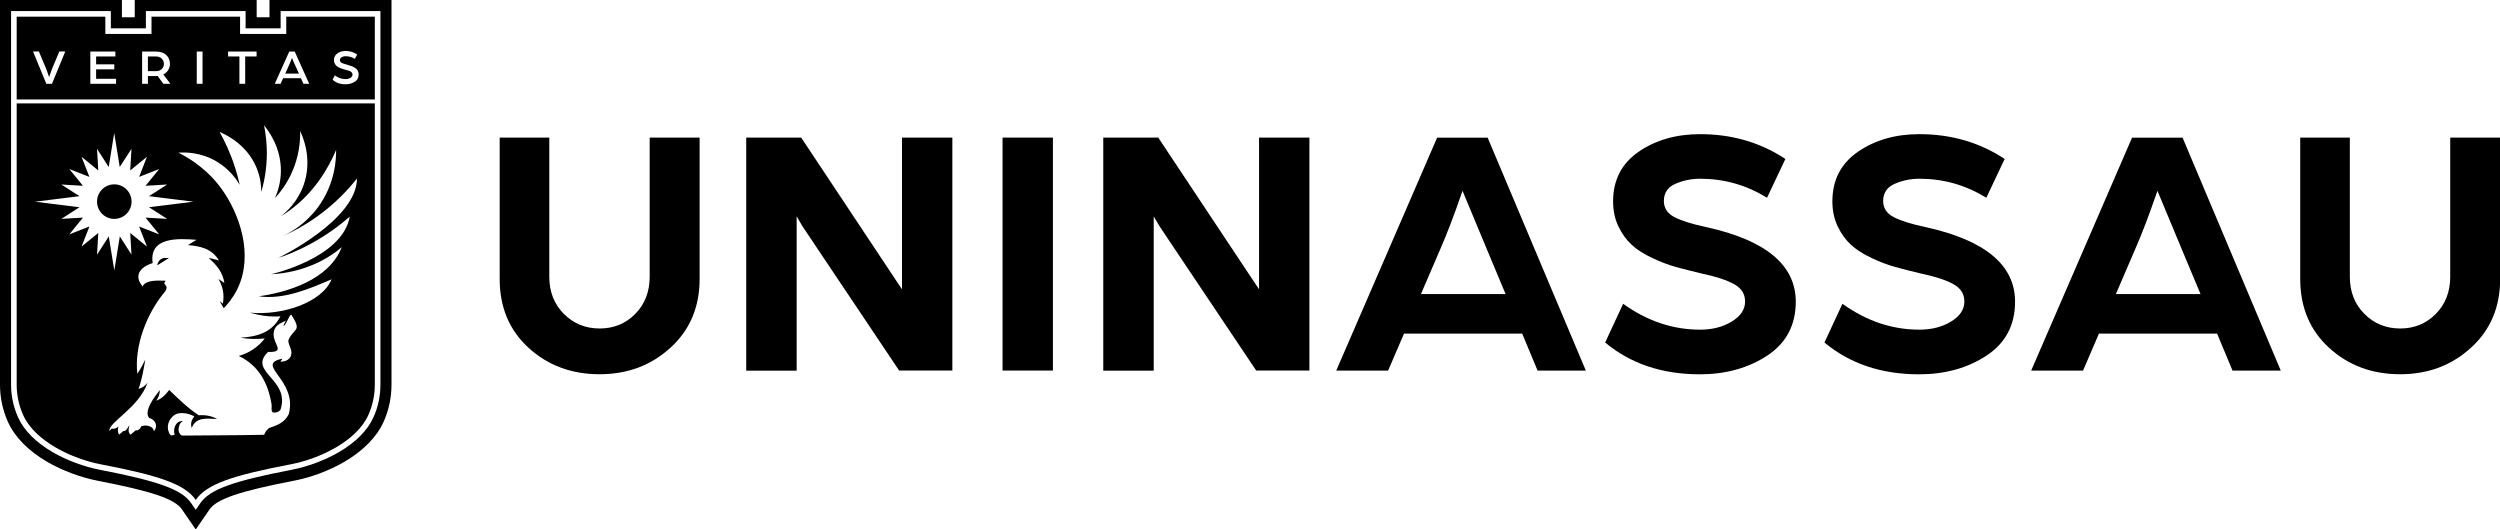
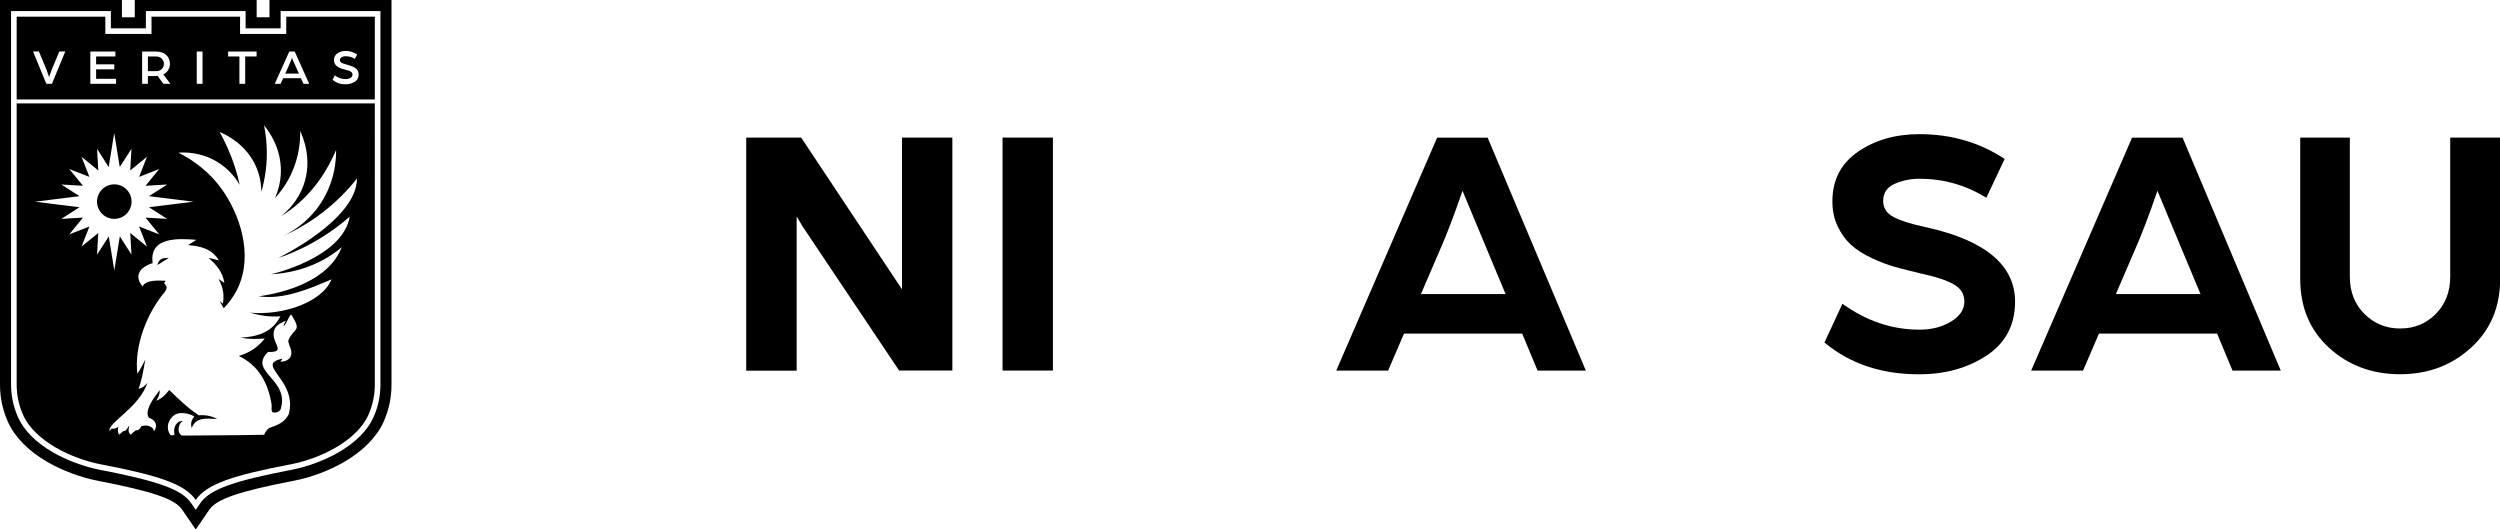
<svg xmlns="http://www.w3.org/2000/svg" id="Camada_2" viewBox="0 0 298.34 63.18">
  <g id="Camada_1-2">
    <g>
      <g>
-         <path d="M80.02,41.48c-2.3,2.12-5.13,3.18-8.47,3.18s-6.17-1.05-8.47-3.15c-2.3-2.1-3.45-4.84-3.45-8.22V16.42h5.92v16.6c0,1.8,.58,3.28,1.74,4.44,1.16,1.16,2.58,1.74,4.27,1.74s3.1-.58,4.25-1.74c1.14-1.16,1.72-2.64,1.72-4.44V16.42h5.96v16.86c0,3.35-1.15,6.08-3.45,8.19Z" />
        <path d="M89.05,44.23V16.42h6.56l7.26,10.93c.59,.88,1.27,1.92,2.06,3.1,.79,1.18,1.43,2.15,1.92,2.89l.79,1.18V16.42h6.01v27.8h-6.35l-6.97-10.4c-.75-1.12-1.57-2.34-2.46-3.67-.89-1.33-1.6-2.39-2.12-3.17l-.68-1.16v18.41h-6.01Z" />
        <path d="M119.64,44.23V16.42h6.01v27.8h-6.01Z" />
-         <path d="M131.66,44.23V16.42h6.56l7.26,10.93c.59,.88,1.27,1.92,2.06,3.1,.79,1.18,1.43,2.15,1.92,2.89l.79,1.18V16.42h6.01v27.8h-6.35l-6.97-10.4c-.75-1.12-1.57-2.34-2.46-3.67-.89-1.33-1.6-2.39-2.12-3.17l-.68-1.16v18.41h-6.01Z" />
        <path d="M159.46,44.23l12.04-27.8h6.03l11.72,27.8h-5.76l-1.84-4.42h-14.1l-1.9,4.42h-6.18Zm10.11-9.14h10.1l-2.17-5.19-2.97-7.13c-.98,2.86-1.9,5.27-2.76,7.21l-2.2,5.11Z" />
-         <path d="M191.55,40.88l2.15-4.63c2.86,2.06,5.92,3.09,9.18,3.09,1.46,0,2.72-.32,3.78-.97,1.06-.64,1.59-1.44,1.59-2.38s-.45-1.62-1.35-2.1c-.9-.49-2.17-.9-3.8-1.24-1.2-.29-2.24-.55-3.11-.79-.87-.24-1.81-.6-2.81-1.07-1-.47-1.82-.99-2.45-1.57-.63-.57-1.16-1.3-1.59-2.19-.43-.89-.64-1.89-.64-3,0-2.55,1.02-4.52,3.05-5.92,2.03-1.4,4.48-2.1,7.34-2.1,3.8,0,7.19,.99,10.17,2.96l-2.19,4.63c-2.46-1.52-5.12-2.27-7.98-2.27-1.03,0-2.01,.2-2.94,.6-.93,.4-1.39,1.09-1.39,2.06,0,.83,.41,1.47,1.24,1.91,.83,.44,2.13,.85,3.9,1.22,7.06,1.57,10.6,4.53,10.6,8.88,0,2.8-1.14,4.95-3.41,6.44-2.27,1.49-4.96,2.23-8.04,2.23-4.49,0-8.25-1.26-11.28-3.78Z" />
        <path d="M217.72,40.88l2.15-4.63c2.86,2.06,5.92,3.09,9.18,3.09,1.46,0,2.72-.32,3.78-.97,1.06-.64,1.59-1.44,1.59-2.38s-.45-1.62-1.35-2.1c-.9-.49-2.17-.9-3.8-1.24-1.2-.29-2.24-.55-3.11-.79-.87-.24-1.81-.6-2.81-1.07-1-.47-1.82-.99-2.45-1.57-.63-.57-1.16-1.3-1.59-2.19-.43-.89-.64-1.89-.64-3,0-2.55,1.02-4.52,3.05-5.92,2.03-1.4,4.48-2.1,7.34-2.1,3.8,0,7.19,.99,10.17,2.96l-2.19,4.63c-2.46-1.52-5.12-2.27-7.98-2.27-1.03,0-2.01,.2-2.94,.6-.93,.4-1.39,1.09-1.39,2.06,0,.83,.41,1.47,1.24,1.91,.83,.44,2.13,.85,3.9,1.22,7.06,1.57,10.6,4.53,10.6,8.88,0,2.8-1.14,4.95-3.41,6.44-2.27,1.49-4.96,2.23-8.04,2.23-4.49,0-8.25-1.26-11.28-3.78Z" />
        <path d="M242.39,44.23l12.04-27.8h6.03l11.72,27.8h-5.76l-1.84-4.42h-14.1l-1.9,4.42h-6.18Zm10.11-9.14h10.1l-2.17-5.19-2.97-7.13c-.98,2.86-1.9,5.27-2.76,7.21l-2.2,5.11Z" />
        <path d="M294.89,41.48c-2.3,2.12-5.13,3.18-8.47,3.18s-6.17-1.05-8.47-3.15c-2.3-2.1-3.45-4.84-3.45-8.22V16.42h5.92v16.6c0,1.8,.58,3.28,1.74,4.44,1.16,1.16,2.58,1.74,4.27,1.74s3.1-.58,4.25-1.74c1.14-1.16,1.72-2.64,1.72-4.44V16.42h5.96v16.86c0,3.35-1.15,6.08-3.45,8.19Z" />
      </g>
      <g>
        <path d="M45.4,1.32V45.9c0,1.34-.27,2.65-.82,3.87-.69,1.57-2.13,3.02-4.16,4.2-1.66,.96-3.7,1.72-5.6,2.09-7.04,1.35-9.8,2.36-10.91,3.98l-.55,.8-.55-.8c-1.11-1.62-3.87-2.62-10.91-3.98-1.9-.37-3.94-1.13-5.6-2.09-2.03-1.18-3.47-2.63-4.16-4.2-.54-1.23-.82-2.53-.82-3.87V1.32H13.23V3.38h4.18V1.32h11.9V3.38h4.18V1.32h11.9m1.32-1.32h-14.55V2.06h-1.53V0h-14.55V2.06h-1.53V0H0V45.9c0,1.53,.31,3.01,.93,4.41,.81,1.83,2.44,3.49,4.71,4.81,1.78,1.03,3.97,1.85,6.01,2.25,6.48,1.25,9.21,2.17,10.07,3.43l.55,.8,1.09,1.59,1.09-1.59,.55-.8c.86-1.25,3.59-2.18,10.07-3.43,2.04-.39,4.23-1.21,6.01-2.25,2.27-1.32,3.9-2.99,4.71-4.81,.62-1.4,.93-2.88,.93-4.41V0h0Z" />
        <g>
          <path d="M19.3,6.99c-.17-.17-.4-.25-.68-.25h-.97v1.75h.97c.29,0,.51-.08,.68-.25,.17-.17,.26-.37,.26-.62s-.09-.46-.26-.62Z" />
          <path d="M34.16,1.99v2.06h-5.51V1.99h-10.57v2.06h-5.51V1.99H1.99V11.87H44.73V1.99h-10.57ZM6.2,10h-.67l-1.59-3.86h.7l.92,2.2,.3,.86c.13-.39,.23-.67,.3-.86l.92-2.2h.71l-1.59,3.86Zm7.65,0h-3.07v-3.85h2.99v.59h-2.3v.94h2.17v.59h-2.17v1.13h2.38v.59Zm5.64,0l-.67-.93c-.12,0-.32,.01-.61,.01h-.56v.92h-.69v-3.85h1.62c.55,0,.97,.14,1.26,.41,.29,.28,.44,.63,.44,1.06,0,.27-.07,.51-.21,.74-.14,.23-.33,.4-.58,.52l.84,1.12h-.84Zm4.68,0h-.69v-3.85h.69v3.85Zm6.44-3.26h-1.35v3.26h-.69v-3.26h-1.35v-.59h3.4v.59Zm5.6,3.26l-.3-.67h-2.12l-.3,.67h-.7l1.73-3.85h.65l1.73,3.85h-.7Zm6.11-.24c-.31,.2-.67,.3-1.09,.3-.63,0-1.14-.18-1.54-.55l.27-.52c.37,.3,.8,.45,1.28,.45,.22,0,.42-.05,.58-.15,.17-.1,.25-.23,.25-.4,0-.11-.04-.2-.13-.28-.09-.08-.18-.13-.27-.16-.09-.03-.22-.06-.39-.11-.17-.05-.31-.09-.42-.12s-.24-.08-.38-.15c-.14-.07-.25-.14-.33-.21-.08-.07-.15-.17-.21-.29-.06-.12-.09-.25-.09-.4,0-.34,.14-.61,.41-.8,.27-.19,.6-.29,.99-.29,.5,0,.96,.14,1.37,.42l-.27,.53c-.34-.21-.7-.32-1.1-.32-.1,0-.2,.01-.3,.04-.1,.03-.19,.08-.27,.15-.08,.07-.12,.16-.12,.27,0,.14,.06,.24,.19,.32,.13,.07,.33,.14,.61,.21,.2,.07,.38,.12,.53,.17,.15,.05,.3,.12,.45,.21,.15,.09,.26,.2,.34,.34,.08,.14,.12,.3,.12,.47,0,.38-.15,.67-.46,.87Z" />
          <path d="M34.9,7.04l-.05-.15c-.13,.36-.25,.66-.37,.92l-.44,.97h1.63l-.44-.98c-.05-.11-.11-.25-.18-.4-.07-.15-.12-.28-.16-.37Z" />
        </g>
-         <path d="M18.83,31.61s-.03-.03-.05-.04c.26-.73,.66-.79,1.35-.78-.44,.27-.87,.55-1.31,.82Z" />
        <g>
          <path d="M23.36,12.34H1.99V45.9c0,1.24,.26,2.47,.76,3.6,1.4,3.17,5.88,5.26,9.28,5.91,6.85,1.32,10.02,2.34,11.33,4.25,1.32-1.92,4.48-2.94,11.33-4.25,3.4-.65,7.88-2.74,9.28-5.91,.5-1.14,.76-2.36,.76-3.6V12.34H23.36ZM11.58,30.38l.15-2.58-2,1.63,.94-2.4-2.4,.94,1.63-2-2.58,.15,2.17-1.39-5.31-.66,5.31-.66-2.17-1.39,2.58,.15-1.63-2,2.4,.94-.94-2.4,2,1.63-.15-2.58,1.39,2.17,.66-4.06,.66,4.06,1.4-2.17-.15,2.58,2-1.63-.94,2.4,2.4-.94-1.63,2,2.58-.15-2.17,1.39,5.31,.66-5.31,.66,2.17,1.39-2.58-.15,1.63,2-2.4-.94,.94,2.4-2-1.63,.15,2.58-1.39-2.17-.66,4.06-.66-4.06-1.39,2.17Zm21.67,.38s4.27-1.21,8.49-4.91c-.87,4.98-9.42,6.89-9.41,6.88,4-.2,6.89-1.88,8.45-3.23-1.52,3.94-6.59,5.4-9.9,5.86,2.93,.43,6.01-.87,8.69-2.03-1.16,2.83-6,4.35-9.76,3.98,1.22,.35,2.38,.53,3.65,.44-1,1.95-2.76,2.43-4.77,2.55,.98,.18,1.93,.18,2.91,.09-.84,1.06-1.83,1.71-3.1,2.09,2.35,1.13,3.48,3.17,3.91,5.78,.05,.33-.11,.71,.15,.96,.35,.06,.67-.03,.91-.32,1.22-3.67-3.96-4.49-1.48-6.9,2.14,.07,.64-.91,.66-2.09,.02-1.11,.77-1.28,1.47-1.65-.13,.23-.25,.41-.29,.67,.4-.25,.78-1.66,.98-1.31,1.26,2.03,.26,1.44-.4,2.99-.01,.41,.23,.78,.32,1.15,.22,.92-.44,1.42-1.26,1.4,.05-.14,.18-.22,.24-.36-3.43,.72,1.89,2.52,.74,6.65-.53,1.01-1.36,1.29-2.36,1.64,0,0-.41,.35-.49,.65-.05,.2-.28,.15-.43,.15-3.09,.07-6.17,.05-9.26,.09-.09,0-.21,.01-.29-.05-.41-.32-.36-.88-.16-1.31,.09-.19,.22-.27,.37-.39,0,0-.37,0-.59,.17-.45,.36-.53,.92-.41,1.51-.18-.04-.37,.18-.54-.07-.5-.73-.28-1.82,.62-2.37,.51-.32,1.67-.17,2.27,.23-.33,.43-.47,.82-.3,1.38,.51-1.37,1.84-1.11,3.03-1.08-.62-.34-1.34-.51-2.19-.44-1.31-.86-2.4-1.94-3.53-3.02-.43,.58-.87,1.01-1.53,1.28,.25-.42,.42-.77,.41-1.27-.52,.66-2,2.53-1.26,3.33,.73,.2,1.08,.94,.57,1.58-.05-.16-.11-.33-.25-.43-.41-.29-.82-.3-1.28-.16-.07,.22-.19,.36-.4,.46-.07,.03-.18,.03-.26,.03-.21,.17-.41,.34-.62,.52-.32-.36-.24-.68-.12-1.12-.25,.25-.31,.69-.75,.69-.16,.14-.32,.28-.48,.42-.22-.32-.16-.63-.09-.99-.05,.06-.16,.17-.35,.24-.2,.07-.37,.04-.45,.03-.09,.09-.19,.19-.28,.28-.09-1.07,3.48-2.71,4.56-5.76-.3,.39-.62,.62-1.08,.74,.42-1.14,.6-2.31,.81-3.5-.29,.58-.58,1.16-.95,1.69-.39-3.35,1.16-7.29,3.32-9.82,.04-.05,.2-.36,.17-.51-.03-.14-.22-.37-.25-.41-.1-.1,.11-.26,.11-.34,0-.03,0-.02,0-.02-.79,0-2.14-.15-2.67,.57-.05,.06,.01,.12,.01,.18-1.21-1.34-.33-2.42,1.14-2.85-.46-3.16,3.09-2.95,5.23-2.78-.34,.21-.68,.42-1.02,.63,1.51,.13,2.84,.42,3.7,1.83-.41-.09-.81-.23-1.23-.29,.96,.84,1.66,1.66,1.88,2.98-.23-.16-.47-.32-.71-.48,.55,.96,.71,1.85,.53,2.95-.13-.09-.25-.2-.38-.3,.08,.14,.15,.28,.23,.42s.16,.28,.25,.42c.44-.45,1.1-1.21,1.63-2.29,2-4.11,.21-9.05-1.89-11.95-.74-1.03-2.31-2.89-5.15-4.32,.71-.05,2.62-.1,4.57,1.06,1.55,.92,2.38,2.16,2.75,2.78-.14-.65-.33-1.35-.56-2.07-.53-1.66-1.19-3.07-1.84-4.24,.69,.29,3.24,1.46,4.4,4.26,.47,1.12,.57,2.15,.57,2.89,.21-.7,.39-1.5,.51-2.38,.31-2.23,.1-4.15-.18-5.56,.52,.63,2.05,2.65,2.01,5.51-.02,1.37-.4,2.47-.71,3.18,.59-.64,1.3-1.56,1.89-2.78,1.03-2.14,1.14-4.11,1.12-5.23,.27,.57,1.51,3.27,.43,6.4-.72,2.06-2.1,3.28-2.73,3.77,.35-.21,.7-.45,1.05-.7,2.91-2.13,4.57-4.93,5.54-7.21,.01,1.03-.08,4.03-2.19,6.87-1.45,1.95-3.2,2.95-4.16,3.41,1.2-.53,2.6-1.28,4.06-2.32,2.17-1.55,3.73-3.22,4.78-4.56,0,4.93-9.29,9.43-9.29,9.43Z" />
          <path d="M18.78,31.56s.03,.03,.05,.04c.44-.27,.87-.55,1.31-.82-.69-.01-1.1,.05-1.35,.78Z" />
        </g>
        <circle cx="13.64" cy="24.06" r="2.06" />
      </g>
    </g>
  </g>
</svg>